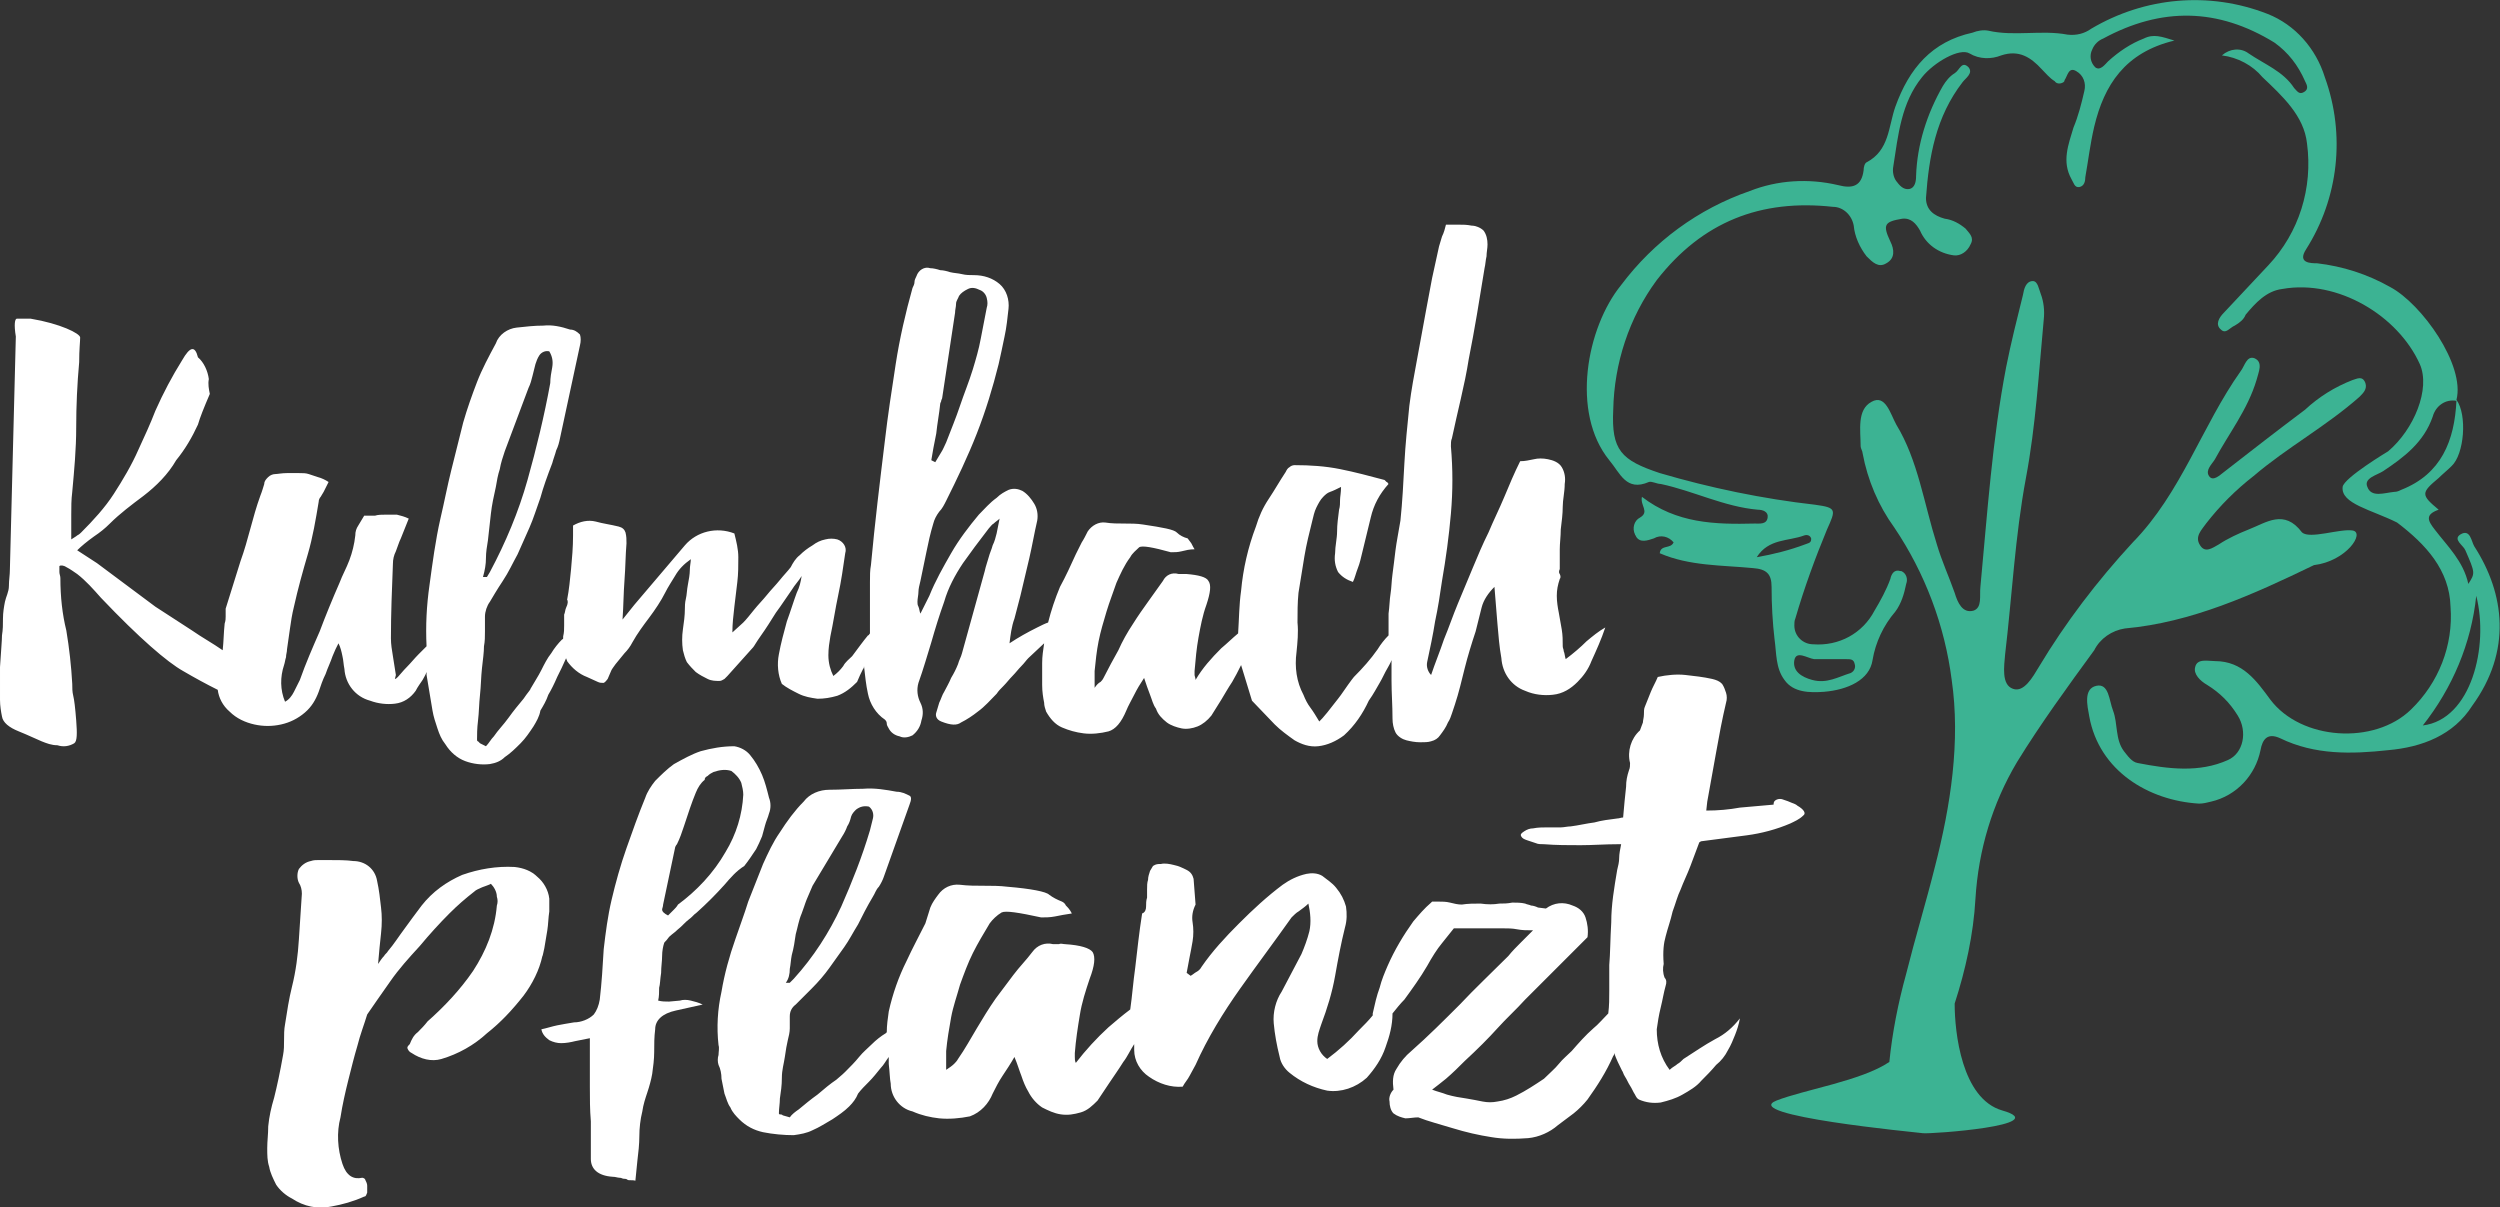
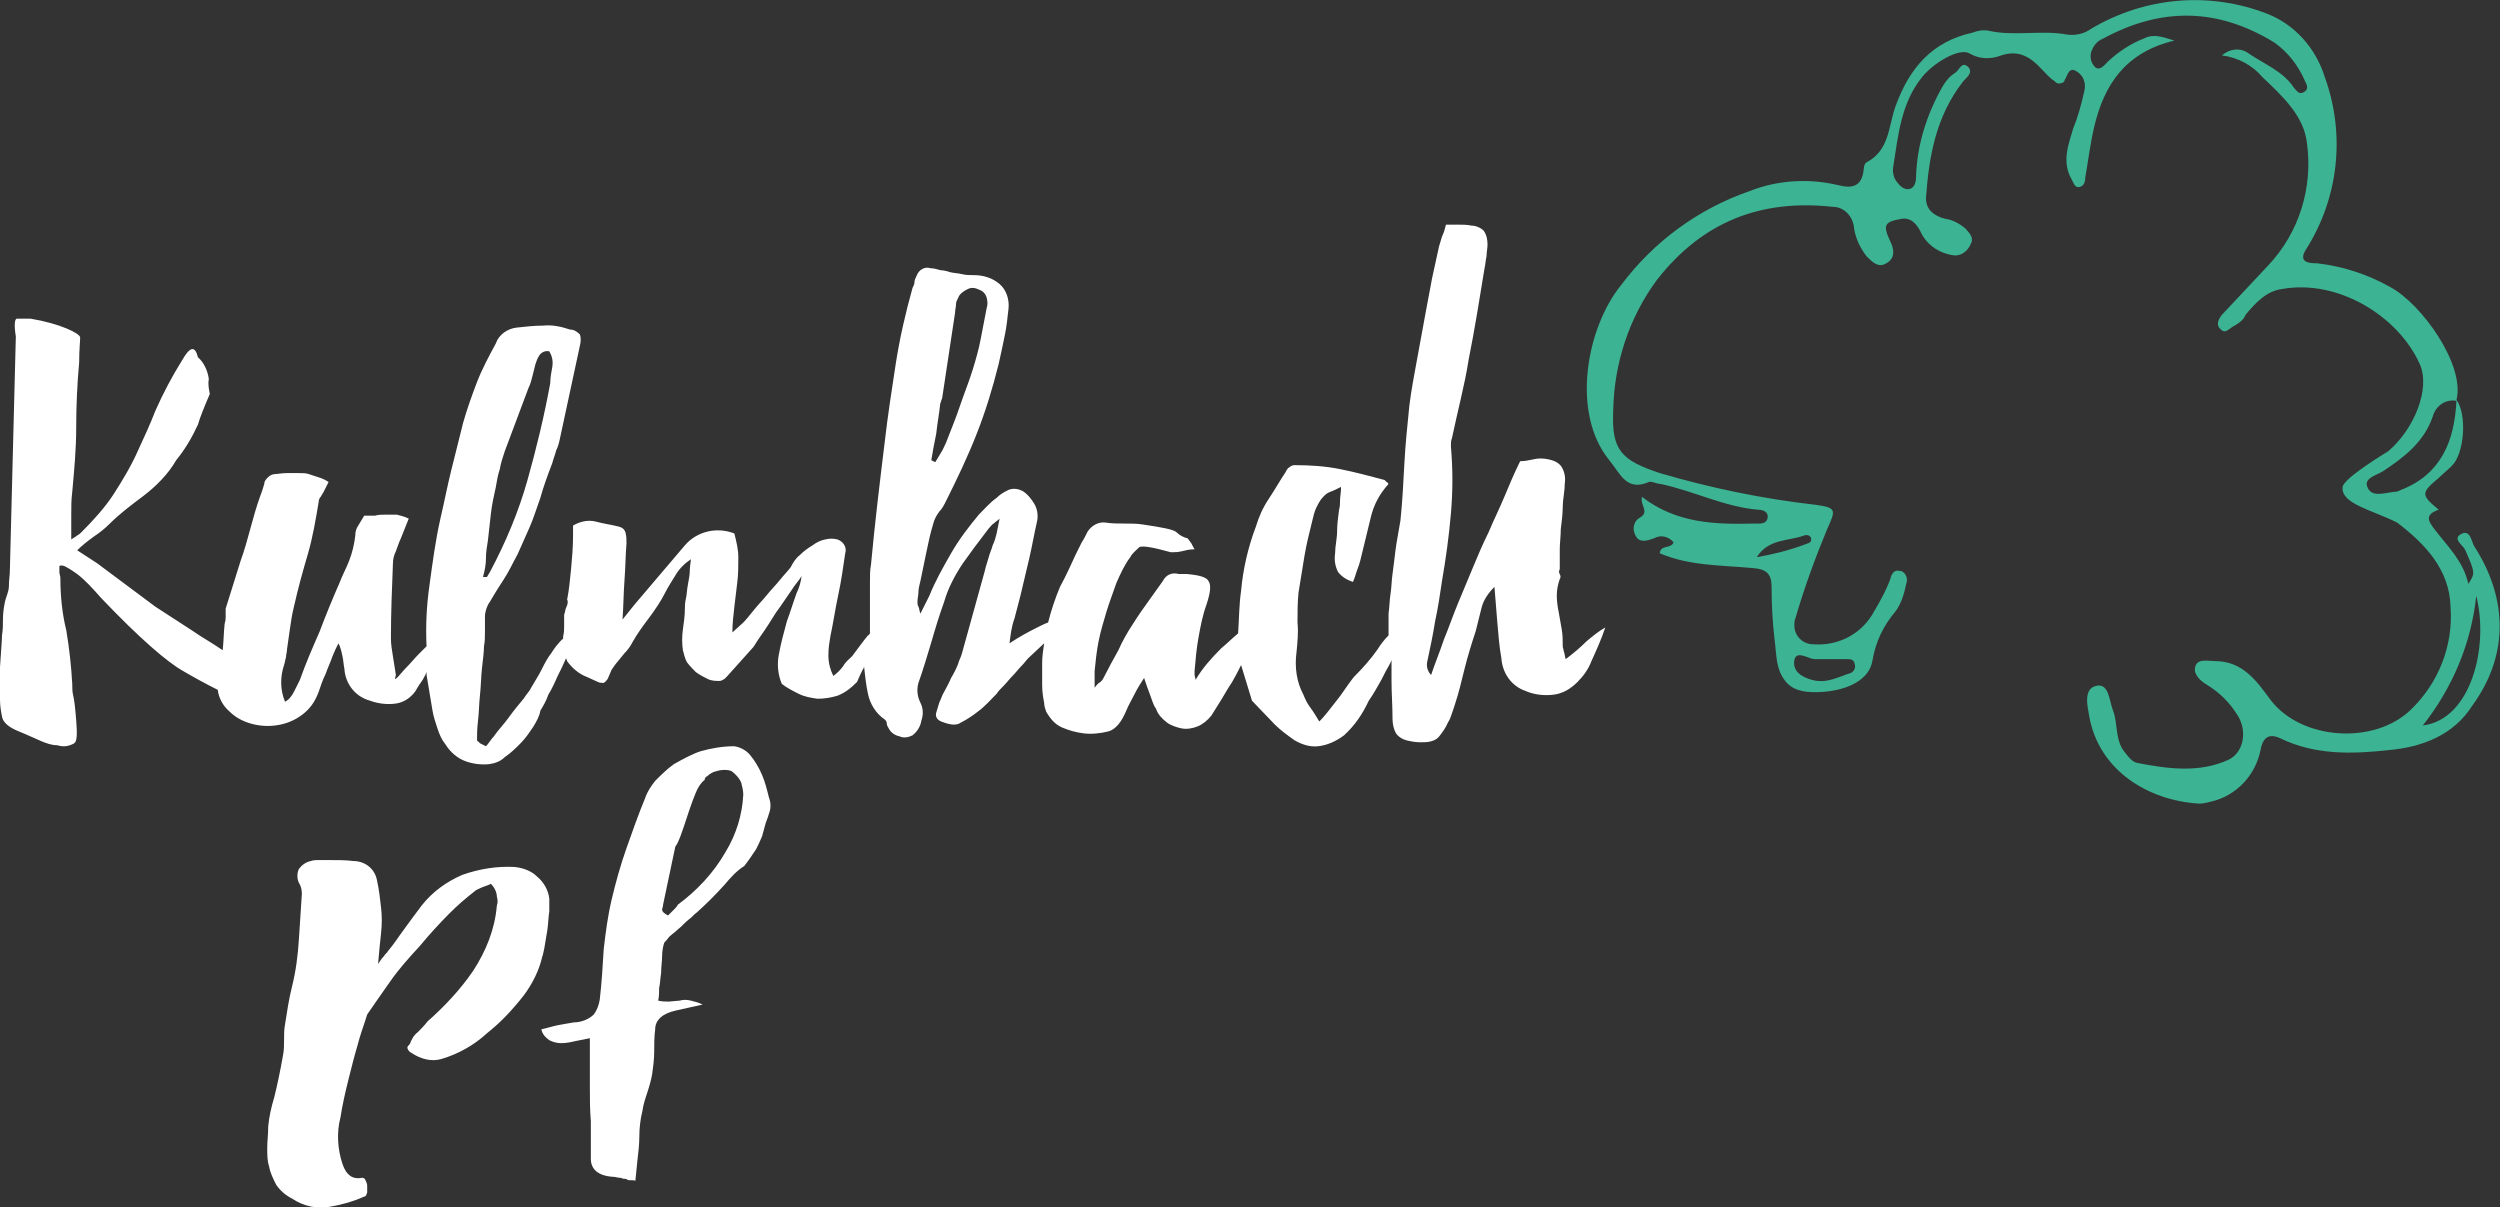
<svg xmlns="http://www.w3.org/2000/svg" version="1.1" id="Ebene_1" x="0px" y="0px" viewBox="0 0 252.6 122" style="enable-background:new 0 0 252.6 122;" xml:space="preserve">
  <rect x="0" y="0" width="252.6" height="122" fill="#333333" stroke="none" />
  <style type="text/css">
	.st0{fill:#FFFFFF;}
	.st1{fill:#3CB393;}
</style>
  <g id="Gruppe_142" transform="translate(-190 -16.073)">
    <g id="Gruppe_75" transform="translate(190 16.073)">
      <path id="Pfad_65" class="st0" d="M28.4,73.2c0.9-0.2,1.7-0.6,2.4-1.2c0.7-0.6,1.1-1.3,1.4-2.1c0.2-0.6,0.4-1.2,0.7-1.8    c0.2-0.6,0.5-1.2,0.7-1.8c0.1-0.2,0.2-0.5,0.3-0.7s0.2-0.4,0.3-0.6c0.2,0.4,0.3,0.8,0.4,1.3c0.1,0.4,0.1,0.8,0.2,1.3    c0.1,1.5,1.1,2.8,2.6,3.2c0.8,0.3,1.7,0.4,2.5,0.3c0.9-0.1,1.6-0.6,2.1-1.3c0.2-0.4,0.5-0.8,0.7-1.1c0.1-0.2,0.3-0.5,0.4-0.8    c0,0.1,0,0.2,0,0.3c0.1,0.6,0.2,1.2,0.3,1.8c0.1,0.6,0.2,1.2,0.3,1.8c0.1,0.6,0.3,1.2,0.5,1.8c0.2,0.6,0.4,1.1,0.8,1.6    c0.5,0.8,1.2,1.4,2,1.7c0.8,0.3,1.7,0.4,2.5,0.3c0.6-0.1,1.1-0.3,1.5-0.7c0.6-0.4,1.1-0.9,1.6-1.4s0.9-1.1,1.3-1.7    c0.3-0.5,0.6-1,0.7-1.6c0.3-0.5,0.6-1,0.8-1.6c0.3-0.5,0.6-1.1,0.9-1.8c0.3-0.6,0.6-1.2,0.9-1.9c0,0.1,0.1,0.2,0.1,0.3    c0.5,0.7,1.2,1.3,2,1.6l1.1,0.5C60.6,69,60.8,69,61,69c0.2-0.1,0.3-0.3,0.4-0.4c0.1-0.2,0.2-0.5,0.3-0.7c0.1-0.3,0.3-0.5,0.5-0.8    l0.9-1.1c0.3-0.3,0.6-0.7,0.8-1.1c0.5-0.9,1.1-1.7,1.7-2.5s1.2-1.7,1.6-2.5c0.3-0.6,0.7-1.2,1-1.7c0.4-0.7,0.9-1.2,1.6-1.7    c0,0.3-0.1,0.7-0.1,1.1s-0.1,1-0.2,1.5s-0.1,1-0.2,1.4s-0.1,0.8-0.1,1c0,0.7-0.1,1.4-0.2,2.1c-0.1,0.7-0.1,1.4,0,2.1    c0.1,0.4,0.2,0.8,0.4,1.2c0.3,0.4,0.6,0.7,0.9,1c0.4,0.3,0.8,0.5,1.2,0.7c0.4,0.2,0.8,0.2,1.2,0.2c0.2,0,0.3-0.1,0.5-0.2    c0.1-0.1,0.2-0.2,0.3-0.3l2.6-2.9c0.1-0.1,0.3-0.5,0.8-1.2c0.5-0.7,1-1.5,1.5-2.3c0.6-0.8,1.1-1.6,1.6-2.3c0.3-0.5,0.7-0.9,1-1.4    c-0.1,0.6-0.2,1.1-0.5,1.7c-0.3,0.8-0.6,1.8-1,2.9c-0.3,1.1-0.6,2.2-0.8,3.3c-0.2,1-0.1,2.1,0.3,3c0.5,0.4,1.1,0.7,1.7,1    s1.2,0.4,1.9,0.5c0.7,0,1.3-0.1,2-0.3c0.8-0.3,1.4-0.8,2-1.4c0.2-0.5,0.4-0.9,0.6-1.3c0.1-0.1,0.1-0.2,0.1-0.3    c0.1,0.9,0.2,1.9,0.4,2.8c0.2,1,0.8,2,1.7,2.6c0.1,0.1,0.2,0.2,0.2,0.4c0,0.2,0.1,0.3,0.2,0.5c0.2,0.4,0.6,0.7,1.1,0.8    c0.4,0.2,0.9,0.1,1.3-0.1c0.5-0.4,0.8-0.9,0.9-1.5c0.2-0.6,0.2-1.2-0.1-1.8c-0.3-0.6-0.4-1.3-0.2-2c0.5-1.4,0.9-2.8,1.3-4.1    c0.4-1.4,0.8-2.7,1.3-4.1c0.4-1.4,1.1-2.7,1.9-3.9c0.7-1,1.6-2.2,2.6-3.5c0.2-0.2,0.3-0.4,0.5-0.5c0.2-0.2,0.4-0.3,0.6-0.5    c-0.1,0.5-0.2,1-0.3,1.5c-0.1,0.4-0.2,0.8-0.4,1.2c-0.1,0.4-0.3,0.8-0.4,1.2s-0.3,0.9-0.4,1.4L97.2,66c-0.1,0.4-0.3,0.7-0.4,1.1    c-0.2,0.5-0.4,0.9-0.7,1.4c-0.2,0.5-0.5,1-0.7,1.4c-0.2,0.3-0.3,0.7-0.5,1.1c-0.1,0.3-0.2,0.7-0.3,1s0,0.7,0.5,0.9    c1,0.4,1.6,0.4,2,0.1c0.6-0.3,1.2-0.7,1.7-1.1c0.7-0.5,1.3-1.2,1.9-1.8c0.2-0.3,0.4-0.5,0.7-0.8c0.3-0.3,0.6-0.7,0.9-1    s0.6-0.7,0.9-1s0.5-0.6,0.7-0.8l1.6-1.5c-0.1,0.7-0.2,1.3-0.2,2c0,0.8,0,1.6,0,2.2c0,0.7,0.1,1.3,0.2,1.8c0,0.3,0.1,0.6,0.2,0.9    c0.4,0.7,0.9,1.3,1.6,1.6c0.7,0.3,1.4,0.5,2.2,0.6c0.8,0.1,1.7,0,2.5-0.2c0.7-0.2,1.3-0.9,1.8-2.1c0.2-0.5,0.5-1,0.8-1.6    s0.6-1.1,1-1.7c0.2,0.6,0.4,1.2,0.6,1.7s0.3,1,0.6,1.4c0.2,0.6,0.6,1,1.1,1.4c0.4,0.3,1,0.5,1.5,0.6s1.1,0,1.6-0.2s1-0.6,1.4-1.1    c0.3-0.5,0.7-1.1,1-1.6s0.7-1.2,1.1-1.8c0.3-0.5,0.6-1.1,0.9-1.7l1.1,3.6l2.3,2.4c0.6,0.6,1.3,1.1,2,1.6c0.7,0.4,1.5,0.7,2.4,0.6    s1.8-0.5,2.6-1.1c1.1-1,1.9-2.2,2.5-3.5c0.5-0.7,0.8-1.3,1.1-1.8s0.5-1,0.8-1.5c0.1-0.2,0.3-0.5,0.4-0.8c0,0.7,0,1.4,0,2.1    c0,1.2,0.1,2.5,0.1,3.8c0,0.5,0.1,1,0.3,1.4s0.7,0.7,1.1,0.8c0.4,0.1,0.9,0.2,1.4,0.2c0.4,0,0.8,0,1.1-0.1    c0.4-0.1,0.7-0.3,0.9-0.6c0.3-0.4,0.6-0.8,0.8-1.3c0.2-0.3,0.3-0.6,0.4-0.9c0.1-0.3,0.2-0.6,0.3-0.9c0.4-1.2,0.7-2.5,1-3.7    s0.7-2.5,1.1-3.7c0.2-0.8,0.4-1.6,0.6-2.4c0.2-0.8,0.7-1.5,1.3-2.1c0.1,1.2,0.2,2.5,0.3,3.7s0.2,2.4,0.4,3.5    c0.1,1.5,1,2.8,2.4,3.3c0.9,0.4,1.9,0.5,2.8,0.4c1-0.1,1.8-0.6,2.5-1.3c0.6-0.6,1.1-1.3,1.4-2.1c0.5-1.1,1-2.2,1.4-3.4    c-0.7,0.4-1.3,0.9-1.9,1.4c-0.6,0.6-1.3,1.2-2.1,1.8c-0.1-0.3-0.1-0.6-0.2-0.8c0-0.2-0.1-0.3-0.1-0.5c0-0.6,0-1.1-0.1-1.7    c-0.1-0.6-0.2-1.1-0.3-1.7c-0.1-0.5-0.2-1.1-0.2-1.7c0-0.6,0.1-1.1,0.3-1.7c0.1-0.1,0.1-0.3,0-0.5c-0.1-0.1-0.1-0.3,0-0.5    c0-0.7,0-1.3,0-2c0-0.6,0.1-1.3,0.1-2c0.1-0.8,0.2-1.6,0.2-2.3s0.2-1.5,0.2-2.3c0.1-0.6,0-1.2-0.3-1.7s-0.9-0.7-1.4-0.8    s-1-0.1-1.4,0c-0.5,0.1-0.9,0.2-1.4,0.2c-0.6,1.2-1.1,2.4-1.6,3.6c-0.5,1.2-1.1,2.4-1.6,3.6c-0.6,1.2-1.1,2.4-1.6,3.6    s-1,2.4-1.5,3.6c-0.5,1.2-0.9,2.4-1.4,3.6c-0.4,1.2-0.9,2.4-1.3,3.6c-0.3-0.3-0.5-0.8-0.4-1.3c0.3-1.4,0.6-2.8,0.8-4.1    c0.3-1.4,0.5-2.7,0.7-4.1c0.4-2.3,0.7-4.5,0.9-6.8s0.2-4.5,0-6.8c0-0.3,0-0.6,0.1-0.8c0.3-1.4,0.6-2.7,0.9-4    c0.3-1.3,0.6-2.7,0.8-4c0.6-3,1.1-6.1,1.6-9.2c0.1-0.4,0.1-0.8,0.2-1.2c0-0.4,0.1-0.8,0.1-1.2c0-0.5-0.1-1-0.4-1.4    c-0.3-0.3-0.8-0.5-1.2-0.5c-0.5-0.1-0.9-0.1-1.4-0.1h-1.2c-0.1,0.4-0.2,0.8-0.4,1.2c-0.1,0.3-0.2,0.7-0.3,1l-0.7,3.2    c-0.2,1.1-0.4,2.1-0.6,3.2c-0.3,1.6-0.6,3.3-0.9,4.9s-0.6,3.2-0.8,4.8c-0.2,2-0.4,3.9-0.5,5.8c-0.1,1.9-0.2,3.9-0.4,5.8    c-0.2,1.2-0.4,2.2-0.5,3c-0.1,0.9-0.2,1.6-0.3,2.4c-0.1,0.7-0.1,1.4-0.2,2c-0.1,0.6-0.1,1.3-0.2,2c0,0.5,0,1,0,1.3s0,0.6,0,0.9    c-0.4,0.4-0.8,0.9-1.1,1.4c-0.7,1-1.5,1.9-2.4,2.8c-0.1,0.1-0.3,0.4-0.6,0.8s-0.6,0.9-1,1.4s-0.7,0.9-1.1,1.4s-0.6,0.7-0.8,0.9    c-0.3-0.5-0.6-1-0.9-1.4c-0.3-0.4-0.5-0.8-0.7-1.3c-0.7-1.3-0.9-2.8-0.7-4.3c0.1-1,0.2-2,0.1-3c0-1,0-2,0.1-3    c0.2-1.2,0.4-2.5,0.6-3.7c0.2-1.2,0.5-2.4,0.8-3.6c0.1-0.4,0.2-0.9,0.4-1.3c0.2-0.4,0.4-0.8,0.7-1.1c0.2-0.2,0.4-0.4,0.7-0.5    s0.7-0.3,1.1-0.5c0,0.6-0.1,1-0.1,1.3s0,0.7-0.1,1c-0.1,0.8-0.2,1.5-0.2,2.2s-0.2,1.5-0.2,2.2c-0.1,0.7,0,1.3,0.3,1.9    c0.4,0.5,0.9,0.8,1.5,1c0.2-0.4,0.3-0.9,0.5-1.4s0.3-1,0.4-1.4c0.3-1.2,0.6-2.5,0.9-3.7c0.3-1.3,0.9-2.4,1.8-3.4    c-0.1-0.1-0.1-0.2-0.2-0.2c-0.1-0.1-0.1-0.1-0.2-0.2c-1.5-0.4-3-0.8-4.5-1.1s-3-0.4-4.6-0.4c-0.2,0-0.4,0.1-0.5,0.2    c-0.2,0.1-0.3,0.3-0.4,0.5c-0.6,0.9-1.1,1.8-1.7,2.7c-0.6,0.9-1,1.8-1.3,2.8c-0.8,2.1-1.3,4.3-1.5,6.5c-0.2,1.4-0.2,2.8-0.3,4.3    c-0.6,0.5-1.1,1-1.7,1.5c-1,1-1.9,2-2.6,3.2c0-0.2-0.1-0.4-0.1-0.5s0-0.3,0-0.4c0.1-1.2,0.2-2.3,0.4-3.4c0.2-1.1,0.4-2.2,0.8-3.3    c0.4-1.2,0.5-2,0.2-2.4c-0.2-0.4-1-0.6-2.2-0.7c-0.1,0-0.3,0-0.4,0s-0.3,0-0.4,0c-0.7-0.2-1.3,0.1-1.6,0.7c-0.5,0.7-1,1.4-1.5,2.1    s-1,1.4-1.5,2.2c-0.6,0.9-1.1,1.8-1.5,2.7c-0.5,0.9-1,1.8-1.5,2.8c-0.1,0.2-0.2,0.3-0.3,0.4c-0.2,0.1-0.4,0.3-0.6,0.6v-1.7    c0.1-1,0.2-2,0.4-3c0.2-1,0.5-2,0.8-3s0.7-2,1-2.9c0.4-0.9,0.8-1.8,1.4-2.6c0.2-0.4,0.6-0.7,0.9-1c0.3-0.2,1.4,0,3.2,0.5    c0.4,0,0.7,0,1.1-0.1s0.8-0.2,1.3-0.2c-0.2-0.3-0.3-0.6-0.4-0.7c-0.1-0.1-0.2-0.3-0.3-0.4c-0.4-0.1-0.8-0.3-1.1-0.6    c-0.3-0.3-1.4-0.5-3.4-0.8c-0.6-0.1-1.3-0.1-1.9-0.1s-1.3,0-1.9-0.1c-0.7-0.1-1.4,0.3-1.8,0.9c-0.2,0.4-0.4,0.8-0.6,1.1l-0.6,1.2    c-0.5,1.1-1,2.2-1.6,3.3c-0.5,1.2-0.9,2.4-1.2,3.6c-0.3,0.1-0.7,0.3-1.1,0.5c-1,0.5-1.9,1-2.8,1.6c0.1-0.8,0.2-1.7,0.5-2.5    c0.2-0.8,0.4-1.5,0.6-2.3c0.3-1.3,0.6-2.5,0.9-3.8s0.5-2.5,0.8-3.8c0.1-0.6,0-1.2-0.3-1.7s-0.7-1-1.2-1.3    c-0.4-0.2-0.9-0.3-1.4-0.1c-0.4,0.2-0.8,0.4-1.2,0.8c-0.7,0.5-1.2,1.1-1.8,1.7c-1,1.2-2,2.5-2.8,3.9s-1.6,2.8-2.2,4.3L93,62    c-0.1-0.2-0.1-0.5-0.2-0.7s-0.1-0.3-0.1-0.5c0-0.3,0.1-0.7,0.1-1s0.1-0.7,0.2-1.1c0.2-1,0.4-1.9,0.6-2.9s0.4-1.9,0.7-2.9    c0.1-0.4,0.3-0.8,0.6-1.2c0.3-0.3,0.5-0.7,0.7-1.1c1.1-2.2,2.2-4.5,3.1-6.8s1.6-4.6,2.2-7c0.2-0.9,0.4-1.8,0.6-2.8    c0.2-0.9,0.3-1.9,0.4-2.8c0.1-0.9-0.2-1.9-0.9-2.5c-0.7-0.6-1.6-0.9-2.6-0.9c-0.4,0-0.8,0-1.2-0.1c-0.4-0.1-0.8-0.1-1.2-0.2    c-0.3-0.1-0.7-0.2-1-0.2c-0.3-0.1-0.7-0.2-1-0.2c-0.6-0.2-1.2,0.2-1.4,0.8l0,0c-0.1,0.2-0.2,0.4-0.2,0.6s-0.1,0.4-0.2,0.6    c-0.7,2.5-1.3,5.1-1.7,7.7c-0.4,2.6-0.8,5.2-1.1,7.8c-0.5,4.1-1,8.2-1.4,12.5c-0.1,0.5-0.1,1.1-0.1,1.7c0,0.9,0,1.8,0,2.8V64    c-0.1,0.1-0.1,0.2-0.2,0.2c-0.5,0.6-1,1.3-1.6,2.1c-0.3,0.3-0.7,0.6-0.9,1c-0.3,0.4-0.6,0.7-1,1c-0.3-0.6-0.5-1.3-0.5-2.1    c0-0.7,0.1-1.3,0.2-1.9c0.3-1.4,0.5-2.8,0.8-4.2s0.5-2.8,0.7-4.2c0.2-0.6-0.2-1.2-0.8-1.4c-0.4-0.1-0.8-0.1-1.2,0    c-0.5,0.1-0.9,0.3-1.3,0.6c-0.5,0.3-0.9,0.6-1.3,1c-0.4,0.3-0.7,0.8-0.9,1.2c-0.3,0.4-0.7,0.8-1.1,1.3s-0.9,1-1.3,1.5    s-0.9,1-1.3,1.5s-0.8,1-1.1,1.3l-1.1,1c0-0.9,0.1-1.7,0.2-2.6c0.1-0.9,0.2-1.7,0.3-2.5c0.1-0.8,0.1-1.7,0.1-2.5s-0.2-1.6-0.4-2.4    c-1.8-0.7-3.8-0.2-5,1.2l-5.1,6l-1.2,1.5c0.1-1.4,0.1-2.7,0.2-4s0.1-2.5,0.2-3.7c0-0.4,0-0.7-0.1-1.1c-0.1-0.3-0.3-0.5-0.7-0.6    c-0.8-0.2-1.6-0.3-2.3-0.5c-0.8-0.2-1.6,0-2.3,0.4c0,0.2,0,0.4,0,0.5c0,0.2,0,0.3,0,0.5c0,1.2-0.1,2.3-0.2,3.4    c-0.1,1-0.2,2.1-0.4,3.1c0.1,0.1,0.1,0.4-0.1,0.8c-0.1,0.2-0.1,0.5-0.2,0.7c0,0.4,0,0.7,0,1.1c0,0.4,0,0.7-0.1,1.1    c0,0.1,0,0.1,0,0.2c0,0,0,0.1-0.1,0.1C56.4,65,56,65.5,55.7,66c-0.4,0.5-0.7,1.1-1,1.7s-0.7,1.2-1.1,1.9c0,0.1-0.3,0.4-0.7,1    c-0.5,0.6-1,1.2-1.5,1.9c-0.5,0.7-1.1,1.3-1.5,1.9c-0.3,0.3-0.5,0.7-0.8,1l-0.6-0.3c-0.1-0.1-0.1-0.1-0.2-0.2    c-0.1,0-0.1-0.1-0.1-0.2c0-0.4,0-1.1,0.1-1.9s0.1-1.7,0.2-2.6c0.1-0.9,0.1-1.8,0.2-2.7c0.1-0.9,0.2-1.6,0.2-2.2    c0.1-0.5,0.1-1,0.1-1.5v-1.5c0-0.5,0.2-1.1,0.5-1.5c0.3-0.5,0.7-1.2,1.3-2.1s1-1.8,1.5-2.7c0.4-0.9,0.8-1.8,1.2-2.7s0.7-1.9,1.1-3    c0.3-1.1,0.7-2.2,1.2-3.5c0.1-0.4,0.3-0.9,0.4-1.3c0.2-0.4,0.3-0.8,0.4-1.3l2-9.3c0.1-0.4,0.1-0.8,0-1.1c-0.3-0.3-0.6-0.5-1-0.5    c-0.9-0.3-1.8-0.5-2.7-0.4c-0.9,0-1.8,0.1-2.7,0.2c-0.9,0.1-1.8,0.7-2.1,1.6c-0.7,1.3-1.4,2.6-1.9,3.9c-0.5,1.3-1,2.7-1.4,4.1    c-0.4,1.6-0.8,3.2-1.2,4.8s-0.7,3.2-1.1,4.9c-0.5,2.2-0.8,4.5-1.1,6.7c-0.3,2.1-0.4,4.1-0.3,6.2c-0.3,0.3-0.5,0.5-0.8,0.8    c-0.4,0.4-0.8,0.9-1.2,1.3s-0.7,0.8-0.9,1c-0.1,0.1-0.2,0.2-0.3,0.2l0.1-0.4c-0.1-0.6-0.2-1.3-0.3-1.9s-0.2-1.2-0.2-1.8    c0-2.5,0.1-5,0.2-7.5c0-0.5,0.1-0.9,0.3-1.3c0.2-0.5,0.3-0.9,0.5-1.3l0.8-2c-0.4-0.2-0.8-0.3-1.2-0.4c-0.4,0-0.8,0-1.1,0    c-0.4,0-0.8,0-1.1,0.1c-0.4,0-0.7,0-1.1,0c-0.2,0.3-0.4,0.7-0.6,1c-0.2,0.3-0.3,0.6-0.3,1c-0.1,0.9-0.3,1.7-0.6,2.5    s-0.7,1.5-1,2.3c-0.7,1.6-1.4,3.3-2,4.9c-0.7,1.6-1.4,3.2-2,4.9c-0.2,0.4-0.4,0.8-0.6,1.2c-0.2,0.4-0.5,0.8-0.9,1    c-0.5-1.2-0.5-2.5-0.1-3.7c0.1-0.3,0.1-0.5,0.2-0.8c0-0.3,0.1-0.5,0.1-0.8c0.1-0.7,0.2-1.4,0.3-2.1c0.1-0.7,0.2-1.4,0.4-2.2    c0.4-1.8,0.9-3.6,1.4-5.3s0.8-3.5,1.1-5.3c0-0.2,0.1-0.4,0.2-0.5c0.1-0.2,0.2-0.3,0.3-0.5l0.5-1c-0.3-0.2-0.7-0.4-1.1-0.5    c-0.3-0.1-0.6-0.2-0.9-0.3s-0.6-0.1-1-0.1s-0.8,0-1.2,0c-0.5,0-1,0.1-1.2,0.1s-0.5,0.1-0.7,0.3s-0.4,0.4-0.4,0.7    c-0.1,0.3-0.2,0.7-0.4,1.2c-0.4,1.1-0.7,2.2-1,3.3s-0.6,2.2-1,3.3l-1.5,4.8v0.8c0,0.2,0,0.4-0.1,0.7c-0.1,0.9-0.1,1.8-0.2,2.7    c-1-0.7-2.1-1.3-3.1-2c-1.2-0.8-2.5-1.6-3.7-2.4l-5.9-4.4l-2-1.3c0.4-0.4,1-0.9,1.7-1.4c0.6-0.4,1.1-0.8,1.6-1.3    c1-1,2.2-1.9,3.4-2.8c1.3-1,2.5-2.2,3.3-3.6c0.9-1.1,1.6-2.3,2.2-3.6c0.2-0.7,0.6-1.7,1.2-3.1c-0.1-0.5-0.2-1-0.1-1.5    c-0.1-0.8-0.5-1.7-1.1-2.2c-0.3-1.2-0.8-1.1-1.6,0.3c-1,1.6-1.9,3.3-2.7,5.1c-0.5,1.3-1.1,2.6-1.7,3.9c-0.7,1.6-1.6,3.1-2.5,4.5    s-2.1,2.7-3.3,3.9C8.1,53.9,8,54,7.8,54.1c-0.1,0.1-0.3,0.2-0.6,0.4c0-0.9,0-1.8,0-2.5c0-0.8,0-1.5,0.1-2.3    c0.2-2.2,0.4-4.3,0.4-6.5s0.1-4.4,0.3-6.6c0-1.3,0.1-2.1,0.1-2.5s-2-1.4-5-1.9c-0.5,0-1,0-1.4,0c-0.2,0-0.3,0.6-0.1,1.8L1,57.5    c0,0.6-0.1,1.1-0.1,1.7s-0.3,1.1-0.4,1.6s-0.2,1.1-0.2,1.7c0,0.6,0,1.1-0.1,1.7c0,0.5-0.1,1.6-0.2,3.2c0,1.6,0,2.7,0,3.3    c0,0.6,0.1,1.2,0.2,1.7c0.1,0.6,0.7,1.1,1.7,1.5s1.8,0.8,2.3,1s1,0.4,1.6,0.4c0.6,0.2,1.2,0.1,1.7-0.2c0.3-0.2,0.3-1,0.2-2.3    s-0.2-2.1-0.3-2.5c-0.1-0.4-0.1-0.8-0.1-1.2c-0.1-1.8-0.3-3.6-0.6-5.4c-0.4-1.6-0.6-3.4-0.6-5.3C6.1,58.2,6,58,6,57.8v-0.6    c0.1-0.1,0.4-0.1,0.7,0.1c0.4,0.2,0.8,0.5,1.1,0.7c0.9,0.7,1.6,1.5,2.4,2.4c3.9,4.1,6.7,6.5,8.3,7.4c1.2,0.7,2.3,1.3,3.5,1.9    c0.1,0.8,0.5,1.6,1.2,2.2c0.7,0.7,1.6,1.1,2.5,1.3C26.6,73.4,27.5,73.4,28.4,73.2 M94.6,43.8c0.1-1,0.3-2,0.4-3    c0-0.1,0.1-0.2,0.1-0.3s0.1-0.2,0.1-0.3l1.3-8.6c0-0.3,0.1-0.6,0.1-0.9s0.2-0.5,0.3-0.8c0.2-0.3,0.5-0.5,0.9-0.7s0.8-0.1,1.2,0.1    c0.3,0.1,0.6,0.4,0.7,0.8s0.1,0.7,0,1c-0.2,1-0.4,2.1-0.6,3.1c-0.2,1.1-0.5,2.1-0.8,3.1c-0.4,1.3-0.9,2.5-1.3,3.7    s-0.9,2.4-1.4,3.7c-0.2,0.4-0.3,0.7-0.5,1s-0.4,0.7-0.6,1l-0.4-0.2C94.2,45.8,94.4,44.8,94.6,43.8 M49.1,56.4    c0-0.6,0.1-1.2,0.2-1.8c0.1-0.9,0.2-1.8,0.3-2.7s0.3-1.8,0.5-2.7c0.1-0.6,0.2-1.2,0.4-1.8c0.1-0.6,0.3-1.2,0.5-1.8    c0.4-1.1,0.8-2.1,1.2-3.2s0.8-2.1,1.2-3.2c0.2-0.4,0.3-0.8,0.4-1.2s0.2-0.8,0.3-1.2c0.1-0.3,0.2-0.6,0.4-0.9    c0.2-0.3,0.6-0.5,1-0.4c0.3,0.5,0.4,1,0.3,1.6c-0.1,0.5-0.2,1.1-0.2,1.6c-0.6,3.3-1.4,6.6-2.3,9.8c-0.9,3.2-2.2,6.3-3.8,9.3    l-0.3,0.5c-0.1,0-0.1,0-0.2,0c0,0-0.1,0-0.2,0C49,57.6,49.1,57,49.1,56.4" />
      <path id="Pfad_66" class="st0" d="M55,95.8c0.1-0.6,0.2-1.2,0.3-1.8s0.1-1.3,0.2-1.9c0-0.6,0-1,0-1.3c-0.1-0.9-0.6-1.7-1.2-2.2    c-0.6-0.6-1.4-0.9-2.3-1c-1.8-0.1-3.6,0.2-5.3,0.8c-1.6,0.7-3,1.7-4.1,3.1c-0.6,0.8-1.2,1.6-1.7,2.3c-0.6,0.8-1.1,1.6-1.7,2.3    c-0.1,0.2-0.3,0.3-0.4,0.5c-0.2,0.2-0.4,0.5-0.6,0.8c0.1-1.2,0.2-2.2,0.3-3.1s0.1-1.8,0-2.6c-0.1-0.9-0.2-1.8-0.4-2.7    c-0.2-1.2-1.2-2-2.4-2c-0.7-0.1-1.6-0.1-2.7-0.1h-0.8c-0.3,0-0.5,0-0.8,0.1c-0.5,0.1-0.9,0.4-1.2,0.8c-0.2,0.4-0.2,1,0,1.4    c0.2,0.3,0.3,0.7,0.3,1.1l-0.3,4.6c-0.1,1.6-0.3,3.2-0.7,4.8c-0.3,1.2-0.5,2.5-0.7,3.8c-0.1,0.5-0.1,1.1-0.1,1.6s0,1-0.1,1.5    c-0.3,1.7-0.6,3.1-0.9,4.3c-0.3,1-0.5,1.9-0.6,2.9c0,0.8-0.1,1.5-0.1,2.2s0,1.3,0.2,1.9c0.1,0.6,0.4,1.2,0.7,1.8    c0.4,0.6,1,1.1,1.6,1.4c1.2,0.8,2.6,1.1,4,0.8c1.1-0.2,2.2-0.5,3.3-1c0.2,0,0.2-0.2,0.3-0.4c0-0.2,0-0.4,0-0.7    c0-0.2-0.1-0.4-0.2-0.6c0-0.1-0.2-0.2-0.3-0.2l0,0c-0.9,0.2-1.6-0.2-2-1.4c-0.5-1.5-0.6-3.2-0.2-4.7c0.2-1.3,0.5-2.6,0.8-3.8    s0.6-2.4,0.9-3.4c0.3-1.2,0.7-2.2,1-3.2c0.6-0.9,1.4-2,2.3-3.3s1.9-2.4,3-3.6c1-1.2,2-2.3,3-3.3c0.8-0.8,1.6-1.5,2.5-2.2    c0.2-0.2,0.5-0.3,0.7-0.4s0.6-0.2,1-0.4c0.3,0.3,0.6,0.8,0.6,1.3c0.1,0.3,0.1,0.6,0,0.9c-0.2,2.4-1.1,4.6-2.4,6.6    c-1.3,1.9-2.9,3.6-4.6,5.1c-0.3,0.4-0.7,0.8-1,1.1c-0.4,0.3-0.6,0.7-0.8,1.2c-0.2,0.2-0.3,0.3-0.2,0.5s0.2,0.3,0.4,0.4    c0.9,0.6,2,0.9,3,0.6c1.7-0.5,3.3-1.4,4.6-2.6c1.4-1.1,2.6-2.4,3.7-3.8c0.9-1.2,1.6-2.6,1.9-4C54.8,96.7,54.9,96.3,55,95.8" />
      <path id="Pfad_67" class="st1" d="M250,55.2c-0.3-0.5-0.4-1.8-1.4-1.2c-0.8,0.5,0.3,1.1,0.5,1.6c1,2.3,1,2.3,0.3,3.4    c-0.5-2.3-2.1-3.8-3.4-5.5c-0.7-0.9-1-1.5,0.4-2c-1.8-1.5-1.8-1.7,0-3.2c0.4-0.4,0.9-0.8,1.3-1.2c1.3-1.2,1.6-5.2,0.5-6.7l0,0    c0.9-3.5-3.5-9.7-6.7-11.4c-2.3-1.3-4.8-2.1-7.4-2.4c-0.6,0-2,0-1.1-1.4c3.3-5.2,4-11.6,1.9-17.4c-0.9-2.9-3-5.3-5.8-6.4    c-5.9-2.3-12.4-1.7-17.8,1.5c-0.7,0.5-1.5,0.7-2.4,0.6c-2.6-0.5-5.4,0.2-8-0.4c-0.5-0.1-1.1,0-1.6,0.2c-4.1,0.9-6.4,3.6-7.8,7.5    c-0.7,2-0.6,4.4-2.9,5.6c-0.2,0.1-0.3,0.5-0.3,0.8c-0.2,1.6-1.1,1.9-2.6,1.5c-3-0.7-6.1-0.5-8.9,0.6c-5.2,1.8-9.7,5.1-13,9.5    c-3.5,4.3-5.1,12.9-1.2,17.7c1.1,1.3,1.7,3.2,4,2.2c0.3-0.1,0.8,0.2,1.2,0.2c3.3,0.7,6.4,2.3,9.8,2.6c0.5,0,1.1,0.2,1,0.8    c-0.1,0.7-0.8,0.6-1.3,0.6c-4,0.1-7.9,0-11.4-2.7c-0.2,0.9,0.8,1.5-0.2,2.1c-0.6,0.3-0.8,1.1-0.5,1.7c0,0.1,0.1,0.1,0.1,0.2    c0.4,0.7,1.2,0.4,1.8,0.2c0.7-0.4,1.5-0.2,2,0.4c-0.3,0.7-1.3,0.2-1.4,1.1c3,1.3,6.3,1.2,9.4,1.5c1.4,0.1,1.9,0.6,1.9,1.9    c0,1.8,0.1,3.6,0.3,5.3c0.2,1.4,0.1,2.9,1,4.1c0.9,1.3,2.6,1.3,4,1.2c2.4-0.2,4.6-1.2,4.9-3.2c0.3-1.8,1.1-3.5,2.3-4.9    c0.6-0.8,0.9-1.8,1.1-2.8c0.2-0.5,0-1.1-0.5-1.3c0,0,0,0-0.1,0c-0.6-0.2-0.9,0.3-1,0.8c-0.4,1.1-1,2.2-1.6,3.2    c-1.2,2.3-3.6,3.6-6.2,3.4c-1,0-1.9-0.8-1.9-1.9c0-0.2,0-0.5,0.1-0.7c0.9-3.1,2-6.1,3.2-9c0.9-2,1-2.2-1.2-2.5    c-5.3-0.6-10.6-1.7-15.7-3.2c-3.9-1.3-4.9-2.3-4.7-6.4c0.1-4.7,1.6-9.3,4.4-13.1c4.6-5.9,10.5-8.2,17.8-7.4c1,0,1.9,0.8,2.1,1.9    c0.1,1.1,0.6,2.2,1.3,3.1c0.6,0.6,1.2,1.2,2,0.7c0.9-0.5,0.8-1.4,0.4-2.2c-0.8-1.7-0.6-2,1.2-2.3c0.9-0.1,1.4,0.5,1.8,1.2    c0.6,1.4,1.9,2.3,3.4,2.5c0.7,0.1,1.4-0.4,1.7-1.1c0.4-0.7-0.1-1.1-0.5-1.6c-0.6-0.5-1.3-0.9-2.1-1c-1.1-0.3-1.9-0.9-1.9-2.1    c0.3-4.2,1-8.2,3.7-11.7c0.3-0.4,1.1-0.9,0.6-1.5c-0.7-0.7-0.9,0.3-1.4,0.6c-0.5,0.3-0.9,0.8-1.2,1.3c-1.6,2.8-2.6,5.9-2.7,9.1    c0,0.5-0.1,1.2-0.7,1.3c-0.6,0.1-1-0.4-1.3-0.8s-0.4-1-0.3-1.5c0.5-3.2,0.8-6.4,2.9-9c1.2-1.5,3.8-3,4.8-2.4s2.2,0.6,3.2,0.2    c1.8-0.6,3,0.2,4.1,1.4c0.4,0.4,0.8,0.9,1.3,1.2c0.2,0.3,0.6,0.3,0.9,0.1c0.1-0.1,0.1-0.1,0.1-0.2c0.3-0.4,0.4-1.4,1.2-0.9    c0.7,0.4,1,1.2,0.8,2c-0.3,1.3-0.6,2.5-1.1,3.7c-0.5,1.7-1.2,3.4-0.2,5.2c0.2,0.3,0.3,0.9,0.8,0.8s0.6-0.6,0.6-1    c0.3-1.7,0.5-3.4,0.9-5.1c1-4.2,3.1-7.5,8.1-8.7c-1.3-0.4-2.1-0.7-3.1-0.2c-1.3,0.5-2.5,1.3-3.6,2.3c-0.3,0.3-0.8,1-1.3,0.6    c-0.5-0.5-0.6-1.2-0.3-1.8c0.2-0.5,0.6-0.9,1.1-1.1c5.9-3.2,11.6-3.1,17.3,0.4c1.4,1,2.4,2.3,3.1,3.9c0.2,0.4,0.4,0.8-0.1,1.1    s-0.7-0.1-1-0.4c-1.1-1.7-3-2.4-4.6-3.5c-0.8-0.6-1.9-0.5-2.7,0.2c1.6,0.2,3.1,1,4.1,2.2c2,1.9,4.2,3.9,4.5,6.7    c0.6,4.5-0.8,9-3.9,12.3c-1.5,1.6-3,3.2-4.5,4.8c-0.5,0.5-0.9,1.2-0.3,1.7c0.5,0.5,0.9-0.2,1.4-0.4c0.5-0.3,0.9-0.6,1.1-1.1    c1-1.2,2.1-2.4,3.7-2.6c5.6-1,11.7,2.7,13.9,7.6c1.1,2.5-0.6,6.6-3.2,8.8c0,0-4.5,2.7-4.6,3.6c-0.2,1.7,2.9,2.3,5.5,3.6    c2.9,2.2,5.3,4.8,5.4,8.5c0.3,3.9-1.2,7.7-4,10.4c-3.7,3.6-11.1,3.1-14.2-1c-1.4-1.9-2.8-3.9-5.6-3.9c-0.7,0-1.8-0.3-2,0.6    c-0.2,0.7,0.5,1.4,1.2,1.8c1.3,0.8,2.3,1.8,3.1,3.1c1,1.6,0.6,3.8-1,4.5c-2.9,1.3-6,0.9-9.1,0.3c-0.6-0.1-1-0.7-1.4-1.2    c-0.9-1.2-0.6-2.8-1.1-4.1c-0.4-1-0.4-2.8-1.7-2.5s-0.9,2-0.7,3.1c1,5.5,6,8.5,11.1,8.8c0.4,0,0.8-0.1,1.2-0.2    c2.6-0.6,4.5-2.7,5-5.2c0.2-1.1,0.7-1.8,2-1.2c3.5,1.7,7.2,1.6,10.9,1.2c3.4-0.3,6.6-1.5,8.5-4.5C253.8,65.8,253.1,60,250,55.2     M183.3,66.6c1.1,0,2.1,0,3.2,0c0.5,0,0.8,0,0.9,0.5c0.1,0.3,0,0.7-0.4,0.9l0,0c-1.3,0.4-2.4,1.1-3.9,0.7c-1.1-0.3-2-0.9-1.8-2    C181.5,65.7,182.6,66.5,183.3,66.6 M183,54.5c0,0.4-0.4,0.4-0.6,0.5c-1.6,0.6-3.2,1-4.9,1.3c1.2-1.9,3.2-1.6,4.8-2.2    c0.3-0.1,0.6,0,0.7,0.3V54.5 M242.6,49.5c-0.2,0.1-0.4,0.2-0.7,0.2c-1,0.1-2.3,0.6-2.7-0.5c-0.4-0.9,1-1.2,1.6-1.6    c2.1-1.4,4.1-2.9,5-5.5c0.3-1.1,1.3-1.8,2.4-1.6C248,44.5,246.7,47.9,242.6,49.5 M244.8,73.3c3-3.8,4.9-8.3,5.4-13.1    C251.5,65.3,249.7,72.7,244.8,73.3" />
-       <path id="Pfad_68" class="st1" d="M199.6,90.8c0.3-4.9,1.7-9.6,4.2-13.8c2.4-3.9,5.1-7.6,7.8-11.3c0.6-1.2,1.8-2,3.1-2.2    c6.7-0.6,12.9-3.4,19.1-6.4c3.3-0.4,5.2-3.3,3.9-3.5s-4.3,0.9-5.1,0.2c-1.8-2.4-3.6-1-5.4-0.3c-1,0.4-2.1,0.9-3,1.5    c-0.7,0.4-1.4,0.9-1.9,0.1c-0.6-0.9,0.2-1.6,0.6-2.2c1.4-1.8,3-3.4,4.8-4.8c3.4-2.9,7.3-5,10.7-8c0.4-0.4,0.8-0.8,0.6-1.4    c-0.3-0.8-0.9-0.4-1.3-0.3c-1.8,0.7-3.4,1.7-4.8,3c-2.8,2.1-5.5,4.2-8.2,6.3c-0.4,0.3-1.1,1-1.5,0.4s0.3-1.2,0.6-1.7    c1.4-2.6,3.3-5,4.2-8c0.2-0.8,0.7-1.8-0.2-2.2c-0.8-0.3-1,0.8-1.4,1.3c-3.9,5.5-6,12.3-10.9,17.3c-3.6,3.9-6.8,8.1-9.5,12.6    c-0.6,1-1.5,2.6-2.6,2.2c-1.2-0.4-0.9-2.3-0.8-3.5c0.7-5.9,1-11.9,2.1-17.8c1-5.3,1.3-10.7,1.8-16c0.1-0.9,0-1.8-0.3-2.6    c-0.2-0.5-0.3-1.3-0.8-1.3c-0.7,0-0.9,0.8-1,1.4c-0.6,2.4-1.2,4.8-1.7,7.3c-1.4,7.3-1.9,14.8-2.6,22.2c-0.1,0.9,0.2,2.1-0.7,2.4    c-1.1,0.3-1.6-0.8-1.9-1.8c-0.6-1.7-1.3-3.2-1.8-4.9c-1.3-4.1-1.9-8.5-4.1-12.1c-0.6-1.1-1.1-3.1-2.5-2.3    c-1.5,0.8-1.1,2.9-1.1,4.5c0,0.2,0.2,0.5,0.2,0.7c0.5,2.7,1.6,5.3,3.2,7.5c3.1,4.6,5.1,9.9,5.8,15.4c0.9,6.2-0.1,12.7-1.7,18.9    c-0.9,3.6-2,7.2-2.9,10.8c-0.8,2.9-1.4,5.9-1.7,8.9c-2.8,1.9-8.6,2.8-11.4,3.9c-3.8,1.5,14,3.2,14.8,3.3s13.3-0.8,8-2.3    c-4.1-1.2-4.8-7.9-4.8-10.8l0,0C198.6,98,199.4,94.4,199.6,90.8" />
-       <path id="Pfad_69" class="st0" d="M168.3,94.6c0.2-0.8,0.5-1.6,0.7-2.5c0.3-0.8,0.5-1.6,0.8-2.2c0.3-0.8,0.7-1.6,1-2.4    s0.6-1.6,0.9-2.4c0.1,0,0.1-0.1,0.2-0.1c1.5-0.2,3-0.4,4.6-0.6c1.5-0.2,3-0.6,4.4-1.2c0.4-0.2,0.9-0.4,1.3-0.8    c0.3-0.2,0.1-0.6-0.6-1c-0.1-0.1-0.3-0.2-0.6-0.3c-0.2-0.1-0.5-0.2-0.8-0.3c-0.2-0.1-0.5-0.1-0.7,0s-0.3,0.2-0.3,0.5    c-1.1,0.1-2.2,0.2-3.4,0.3c-1.1,0.2-2.2,0.3-3.4,0.3l0.1-0.9c0.3-1.7,0.6-3.3,0.9-5s0.6-3.3,1-5c0.1-0.3,0.1-0.7,0-1    s-0.2-0.6-0.4-0.9c-0.3-0.3-0.6-0.4-1-0.5c-0.9-0.2-1.8-0.3-2.7-0.4s-1.9,0-2.8,0.2c-0.2,0.5-0.5,1-0.7,1.5s-0.4,1-0.6,1.5    c-0.1,0.2-0.1,0.5-0.1,0.8S166,72.8,166,73c-0.1,0.3-0.2,0.5-0.3,0.8c-0.9,0.8-1.3,2.1-1,3.3c0,0.2,0,0.5-0.1,0.7    c-0.2,0.6-0.3,1.1-0.3,1.7c-0.1,0.9-0.2,1.9-0.3,3.1c-0.2,0-0.4,0.1-0.6,0.1c-0.8,0.1-1.6,0.2-2.3,0.4c-0.8,0.1-1.6,0.3-2.4,0.4    c-0.3,0-0.7,0.1-1,0.1h-1.4c-0.4,0-0.9,0-1.4,0.1c-0.3,0-0.6,0.1-0.9,0.3c-0.3,0.2-0.4,0.3-0.3,0.5c0.1,0.2,0.3,0.3,0.6,0.4    s0.6,0.2,0.9,0.3c0.2,0.1,0.5,0.1,0.8,0.1c1.2,0.1,2.5,0.1,3.7,0.1s2.5-0.1,3.8-0.1h0.3c-0.1,0.5-0.2,1-0.2,1.4s-0.1,0.8-0.2,1.2    c-0.3,1.8-0.6,3.5-0.6,5.3c-0.1,1.7-0.1,3.2-0.2,4.3c0,0.8,0,1.7,0,2.6c0,0.8,0,1.5-0.1,2.3c-0.6,0.6-1,1.1-1.5,1.5    c-0.8,0.7-1.5,1.5-2.2,2.3c-0.4,0.4-0.9,0.8-1.3,1.3s-0.9,0.9-1.5,1.5c-0.9,0.6-1.8,1.2-2.8,1.7c-0.6,0.3-1.2,0.5-1.9,0.6    c-0.5,0.1-1,0.1-1.5,0s-1-0.2-1.6-0.3c-0.7-0.1-1.3-0.2-2-0.4c-0.5-0.2-1-0.3-1.5-0.5c0.4-0.3,0.9-0.7,1.4-1.1    c0.7-0.6,1.3-1.2,1.9-1.8c1.3-1.2,2.4-2.3,3.3-3.3c0.9-1,1.9-1.9,2.8-2.9c0.9-0.9,1.9-1.9,2.9-2.9s2.1-2.1,3.4-3.4    c0.1-0.7,0-1.4-0.2-2s-0.7-1-1.3-1.2c-0.9-0.4-1.9-0.3-2.7,0.3l-0.8-0.1c-0.2-0.1-0.5-0.2-0.7-0.2c-0.2-0.1-0.4-0.1-0.6-0.2    c-0.4-0.1-0.9-0.1-1.3-0.1c-0.5,0.1-0.9,0.1-1.3,0.1c-0.6,0.1-1.2,0.1-1.9,0c-0.6,0-1.3,0-1.9,0.1c-0.4,0-0.8-0.1-1.2-0.2    s-0.8-0.1-1.2-0.1h-0.6l-0.1,0.1c-0.7,0.6-1.2,1.2-1.8,1.9c-1,1.4-1.9,2.9-2.6,4.5c-0.3,0.7-0.6,1.4-0.8,2.2    c-0.3,0.8-0.5,1.7-0.7,2.6c0,0.1,0,0.1,0,0.2c-0.4,0.5-0.9,1-1.4,1.5c-1,1.1-2,2-3.2,2.9c-0.6-0.4-1-1.1-1-1.8    c0-0.6,0.2-1.1,0.4-1.7c0.6-1.6,1.1-3.2,1.4-4.9s0.6-3.3,1-4.9c0.2-0.7,0.2-1.4,0.1-2.1c-0.2-0.7-0.5-1.3-1-1.9    c-0.4-0.5-0.9-0.8-1.4-1.2c-0.5-0.3-1.1-0.3-1.6-0.2c-0.9,0.2-1.7,0.6-2.4,1.1c-1.6,1.2-3,2.5-4.4,3.9s-2.7,2.8-3.8,4.4    c-0.1,0.2-0.3,0.4-0.5,0.5s-0.4,0.3-0.6,0.4l-0.4-0.3c0.1-0.5,0.2-1.1,0.3-1.6c0.1-0.5,0.2-1,0.3-1.6c0.1-0.6,0.1-1.3,0-1.9    s0-1.2,0.3-1.8l-0.2-2.6c-0.1-0.4-0.3-0.7-0.7-0.9c-0.4-0.2-0.8-0.4-1.3-0.5c-0.4-0.1-0.9-0.2-1.3-0.1c-0.3,0-0.5,0-0.8,0.2    c-0.1,0.2-0.2,0.3-0.3,0.5c-0.1,0.3-0.2,0.6-0.2,0.9c-0.1,0.3-0.1,0.6-0.1,1c0,0.3,0,0.6,0,0.8c-0.1,0.3-0.1,0.6-0.1,0.9    s-0.1,0.6-0.4,0.7c-0.3,1.9-0.5,3.8-0.7,5.5c-0.2,1.4-0.3,2.8-0.5,4.2c-0.8,0.6-1.5,1.2-2.2,1.8c-1.2,1.1-2.3,2.3-3.3,3.6    c-0.1-0.2-0.1-0.4-0.1-0.6c0-0.1,0-0.3,0-0.4c0.1-1.3,0.3-2.6,0.5-3.8c0.2-1.3,0.6-2.5,1-3.7c0.5-1.3,0.6-2.2,0.3-2.7    c-0.3-0.4-1.2-0.7-2.8-0.8c-0.2,0-0.4-0.1-0.6,0c-0.2,0-0.4,0-0.6,0c-0.8-0.2-1.6,0.1-2.1,0.8c-0.6,0.8-1.3,1.5-1.9,2.3    s-1.2,1.6-1.8,2.4c-0.7,1-1.3,2-1.9,3s-1.2,2.1-1.9,3.1c-0.1,0.2-0.3,0.4-0.4,0.5c-0.2,0.2-0.5,0.4-0.8,0.6v-1.9    c0.1-1.1,0.3-2.3,0.5-3.4s0.6-2.2,0.9-3.3c0.4-1.1,0.8-2.2,1.3-3.2s1.1-2,1.7-3c0.3-0.4,0.7-0.8,1.2-1.1c0.4-0.2,1.7,0,4,0.5    c0.4,0,0.9,0,1.4-0.1s1-0.2,1.7-0.3c-0.2-0.4-0.4-0.6-0.6-0.8c-0.1-0.2-0.2-0.3-0.4-0.4c-0.5-0.2-0.9-0.4-1.3-0.7    c-0.3-0.3-1.8-0.6-4.2-0.8c-0.8-0.1-1.6-0.1-2.4-0.1s-1.6,0-2.4-0.1c-0.9-0.1-1.7,0.3-2.2,1c-0.3,0.4-0.6,0.8-0.8,1.3l-0.5,1.6    c-0.6,1.2-1.3,2.5-1.9,3.8c-0.8,1.6-1.4,3.3-1.8,5.1c-0.1,0.7-0.2,1.4-0.2,2.1l-0.1,0.1c-0.5,0.3-1,0.7-1.4,1.1s-0.9,0.8-1.3,1.3    s-0.9,1-1.4,1.5c-0.1,0.1-0.3,0.3-0.9,0.8c-0.6,0.4-1.2,0.9-1.9,1.5c-0.7,0.5-1.3,1-1.9,1.5c-0.3,0.2-0.7,0.5-0.9,0.8l-0.7-0.2    c-0.1-0.1-0.2-0.1-0.3-0.1c-0.1,0-0.1-0.1-0.1-0.1c0-0.5,0.1-1,0.1-1.5c0.1-0.7,0.2-1.3,0.2-2.1s0.2-1.4,0.3-2.1s0.2-1.3,0.3-1.7    c0.1-0.4,0.2-0.8,0.2-1.2v-1.2c0-0.5,0.2-0.9,0.6-1.2c0.4-0.4,0.9-0.9,1.6-1.6s1.3-1.4,1.8-2.1s1-1.4,1.5-2.1s0.9-1.5,1.4-2.3    c0.4-0.8,0.9-1.8,1.5-2.8c0.2-0.3,0.3-0.7,0.6-1c0.2-0.3,0.4-0.7,0.5-1l2.6-7.3c0.2-0.5,0.2-0.8,0-0.9c-0.4-0.2-0.8-0.4-1.3-0.4    c-1.1-0.2-2.2-0.4-3.4-0.3c-1.1,0-2.2,0.1-3.4,0.1c-1,0-2,0.4-2.6,1.2c-0.9,0.9-1.7,2-2.4,3.1c-0.7,1-1.2,2.1-1.7,3.2    c-0.5,1.3-1,2.5-1.5,3.8c-0.4,1.3-0.9,2.6-1.3,3.8c-0.6,1.7-1.1,3.5-1.4,5.3c-0.4,1.8-0.5,3.6-0.3,5.4c0.1,0.3,0,0.7,0,1    c-0.1,0.3-0.1,0.7,0,1c0.2,0.4,0.3,0.9,0.3,1.4c0.1,0.5,0.2,1,0.3,1.5c0.2,0.5,0.3,1,0.6,1.4c0.2,0.5,0.6,0.9,0.9,1.2    c0.7,0.7,1.5,1.1,2.4,1.3c1,0.2,2.1,0.3,3.1,0.3c0.7-0.1,1.3-0.2,1.9-0.5c0.7-0.3,1.3-0.7,2-1.1c0.6-0.4,1.2-0.8,1.7-1.3    c0.4-0.4,0.7-0.8,0.9-1.3c0.3-0.4,0.7-0.8,1.1-1.2c0.4-0.4,0.8-0.9,1.2-1.4c0.3-0.3,0.5-0.7,0.8-1.1c0,0.2,0,0.5,0,0.7    c0.1,0.8,0.1,1.5,0.2,2c0,1.3,0.9,2.5,2.2,2.8c0.9,0.4,1.8,0.6,2.7,0.7c1,0.1,2.1,0,3.1-0.2c1.1-0.4,1.9-1.3,2.3-2.3    c0.3-0.6,0.6-1.2,1-1.8c0.4-0.6,0.8-1.2,1.2-1.9c0.3,0.7,0.5,1.4,0.7,1.9c0.2,0.6,0.4,1.1,0.7,1.6c0.3,0.6,0.8,1.2,1.4,1.6    c0.6,0.3,1.2,0.6,1.9,0.7c0.7,0.1,1.3,0,2-0.2s1.2-0.7,1.7-1.2c0.4-0.6,0.8-1.2,1.2-1.8s0.9-1.3,1.4-2.1c0.4-0.5,0.7-1.2,1.1-1.8    c0,0.2,0,0.4,0,0.6c0,1.1,0.6,2.1,1.5,2.7c1,0.7,2.2,1.1,3.4,1c0.2-0.4,0.5-0.7,0.7-1.1s0.4-0.7,0.6-1.1c1.2-2.7,2.8-5.3,4.5-7.7    c1.7-2.4,3.5-4.8,5.2-7.2c0.2-0.2,0.5-0.5,0.7-0.6c0.4-0.3,0.7-0.5,1-0.8c0.2,0.9,0.3,1.9,0.1,2.8c-0.2,0.8-0.5,1.6-0.8,2.3    l-2,3.8c-0.6,0.9-0.9,2.1-0.8,3.2c0.1,1.1,0.3,2.2,0.6,3.4c0.1,0.6,0.5,1.2,1,1.6c1.1,0.9,2.4,1.5,3.8,1.8c1.4,0.2,2.9-0.3,4-1.3    c0.8-0.9,1.5-1.9,1.9-3.1c0.4-1.1,0.7-2.2,0.7-3.4c0.4-0.5,0.8-1,1.2-1.4c0.8-1.1,1.6-2.2,2.3-3.4c0.5-0.9,1-1.7,1.5-2.3    c0.4-0.5,0.8-1,1.2-1.5h0.6c0.7,0,1.4,0,2.1,0s1.4,0,2.2,0c0.5,0,1,0,1.5,0.1s1,0.1,1.6,0.1c-0.4,0.4-0.8,0.8-1.2,1.2    c-0.5,0.5-0.9,0.9-1.3,1.4c-1.7,1.7-3.4,3.3-4.9,4.9c-1.6,1.6-3.2,3.2-4.9,4.7c-0.6,0.5-1.1,1.1-1.5,1.8c-0.4,0.6-0.4,1.3-0.3,2.1    c-0.3,0.3-0.5,0.8-0.4,1.2c0,0.4,0.1,0.9,0.4,1.2c0.4,0.3,0.8,0.4,1.2,0.5c0.4,0,0.9-0.1,1.3-0.1c1,0.4,2.2,0.7,3.5,1.1    s2.6,0.7,3.9,0.9c1.2,0.2,2.4,0.2,3.7,0.1c1.1-0.1,2.2-0.6,3-1.3c0.5-0.4,1.1-0.8,1.6-1.2s1-0.9,1.4-1.4c1-1.4,1.9-2.8,2.6-4.4    c0.1-0.1,0.1-0.2,0.1-0.3c0.2,0.6,0.5,1.2,0.8,1.8c0.1,0.1,0.1,0.3,0.3,0.6s0.3,0.6,0.5,0.9s0.3,0.6,0.5,0.9    c0.1,0.2,0.2,0.4,0.4,0.5c0.7,0.3,1.4,0.4,2.2,0.3c0.8-0.2,1.5-0.4,2.2-0.8s1.4-0.8,1.9-1.4c0.5-0.5,1-1,1.5-1.6    c0.5-0.4,0.9-0.9,1.2-1.5c0.3-0.5,0.5-1,0.7-1.5s0.4-1.1,0.5-1.7c-0.7,0.9-1.5,1.6-2.5,2.1c-1.1,0.6-2.1,1.3-3.2,2    c-0.2,0.2-0.4,0.4-0.6,0.5c-0.2,0.2-0.5,0.3-0.8,0.6c-0.9-1.2-1.3-2.6-1.3-4.1c0.1-0.7,0.2-1.4,0.4-2.2c0.2-0.8,0.3-1.5,0.5-2.2    c0.1-0.3,0.1-0.6-0.1-0.8c-0.2-0.5-0.2-1-0.1-1.4C168,96.1,168.1,95.3,168.3,94.6 M79.8,97.9c0.1-0.5,0.1-0.9,0.2-1.4    c0.2-0.7,0.3-1.4,0.4-2.1c0.2-0.7,0.3-1.4,0.6-2.1c0.2-0.5,0.3-0.9,0.5-1.4s0.4-0.9,0.6-1.4c0.5-0.8,1-1.7,1.5-2.5s1-1.7,1.5-2.5    c0.2-0.3,0.4-0.7,0.5-1c0.2-0.3,0.3-0.6,0.4-1c0.1-0.3,0.3-0.5,0.5-0.7c0.4-0.3,0.8-0.4,1.3-0.3c0.4,0.3,0.5,0.8,0.4,1.2    c-0.1,0.4-0.2,0.8-0.3,1.2c-0.8,2.7-1.8,5.2-2.9,7.7c-1.2,2.6-2.8,5.1-4.8,7.3l-0.4,0.4c-0.1,0-0.1,0-0.2,0s-0.1,0-0.2,0    C79.7,98.9,79.8,98.4,79.8,97.9" />
      <path id="Pfad_70" class="st0" d="M66.8,98.3c0-0.6,0.1-1.2,0.1-1.7s0.1-1,0.2-1.3c0-0.1,0.2-0.2,0.4-0.5s0.6-0.5,1-0.9    c0.4-0.3,0.7-0.7,1.1-1c0.3-0.2,0.5-0.5,0.8-0.7c1-0.9,1.9-1.8,2.8-2.8c0.6-0.7,1.2-1.4,2-1.9c0.4-0.5,0.8-1.1,1.2-1.7    c0.2-0.4,0.4-0.8,0.6-1.3c0.1-0.4,0.2-0.7,0.3-1.1c0.1-0.4,0.3-0.8,0.4-1.2c0.2-0.5,0.2-1.1,0-1.6c-0.2-0.8-0.4-1.6-0.7-2.3    c-0.3-0.7-0.7-1.4-1.2-2c-0.4-0.5-1-0.8-1.6-0.9c-1.2,0-2.3,0.2-3.4,0.5c-0.9,0.3-1.8,0.8-2.7,1.3c-0.7,0.5-1.3,1.1-1.9,1.7    c-0.4,0.5-0.8,1.1-1,1.7c-0.7,1.7-1.3,3.4-1.9,5.1c-0.6,1.7-1.1,3.5-1.5,5.2s-0.6,3.3-0.8,5c-0.1,1.7-0.2,3.4-0.4,5.1    c-0.1,0.6-0.3,1.1-0.6,1.5c-0.5,0.5-1.3,0.8-2,0.8c-0.6,0.1-1.2,0.2-1.7,0.3c-0.5,0.1-1.1,0.3-1.6,0.4c0.1,0.5,0.4,0.8,0.8,1.1    c0.4,0.2,0.8,0.3,1.2,0.3c0.5,0,1-0.1,1.4-0.2c0.5-0.1,1-0.2,1.5-0.3v4.9c0,1.2,0,2.3,0.1,3.5c0,0.6,0,1.3,0,1.9s0,1.3,0,1.9    c0,1,0.7,1.7,2.2,1.8c0.3,0,0.5,0.1,0.7,0.1s0.3,0.1,0.4,0.1s0.3,0,0.4,0.1s0.5,0,0.8,0.1l0.2-2c0.1-0.8,0.2-1.7,0.2-2.5    s0.1-1.7,0.3-2.5c0.1-0.7,0.3-1.3,0.5-1.9s0.4-1.3,0.5-1.9c0.1-0.7,0.2-1.5,0.2-2.2c0-0.8,0-1.5,0.1-2.3c0-0.9,0.7-1.6,2.1-1.9    l2.7-0.6c-0.4-0.2-0.8-0.3-1.2-0.4c-0.4-0.1-0.8-0.1-1.1,0l-1.1,0.1c-0.4,0-0.7,0-1.1-0.1c0.1-0.4,0.1-0.9,0.1-1.3    C66.7,99.5,66.7,98.9,66.8,98.3 M67,91.4l1.2-5.7c0-0.1,0.1-0.3,0.2-0.4c0.3-0.6,0.5-1.2,0.7-1.8c0.2-0.6,0.4-1.2,0.6-1.8    c0.2-0.6,0.4-1.1,0.6-1.6s0.5-1,0.9-1.3c0-0.2,0.1-0.3,0.3-0.4c0.2-0.2,0.4-0.3,0.6-0.4c0.6-0.2,1.2-0.3,1.8-0.1    c0.4,0.3,0.8,0.7,1,1.2c0.1,0.4,0.2,0.8,0.2,1.2c-0.1,2-0.7,4-1.8,5.8c-1.2,2.1-2.9,3.9-4.8,5.3c-0.1,0.2-0.3,0.4-0.4,0.5    c-0.2,0.2-0.4,0.4-0.6,0.6c-0.4-0.2-0.6-0.4-0.6-0.6C66.9,91.8,67,91.6,67,91.4" />
    </g>
  </g>
</svg>